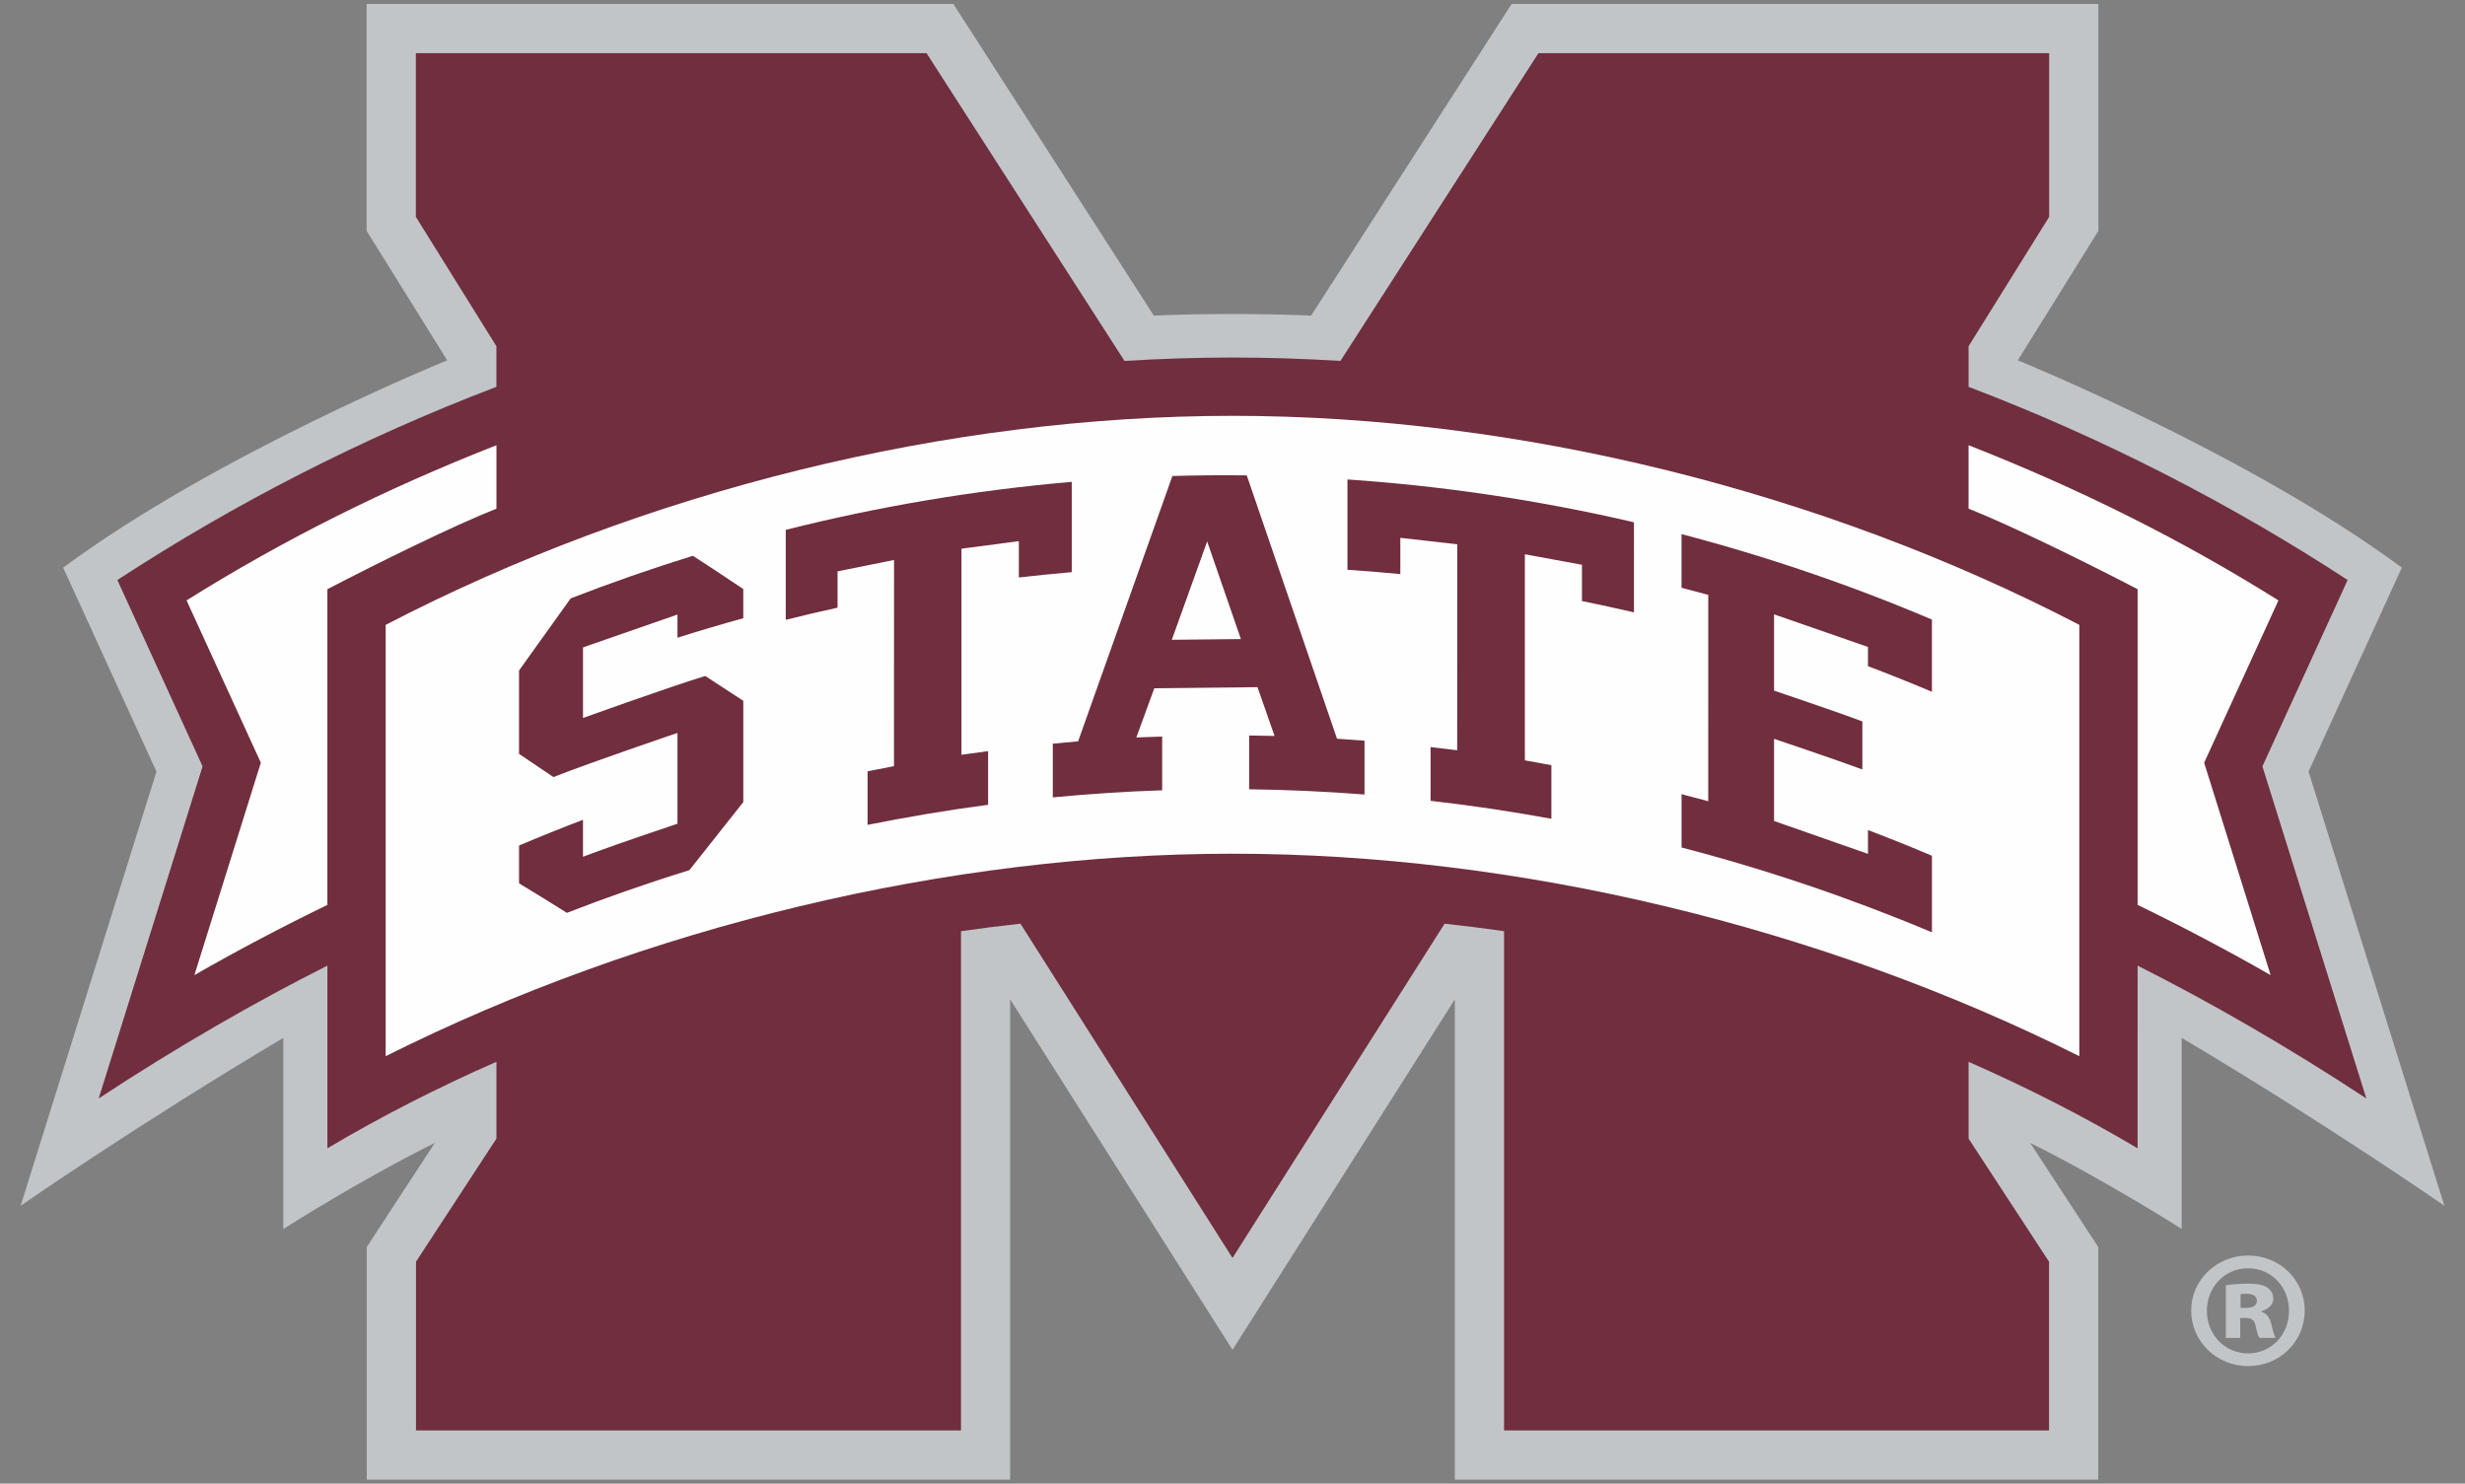
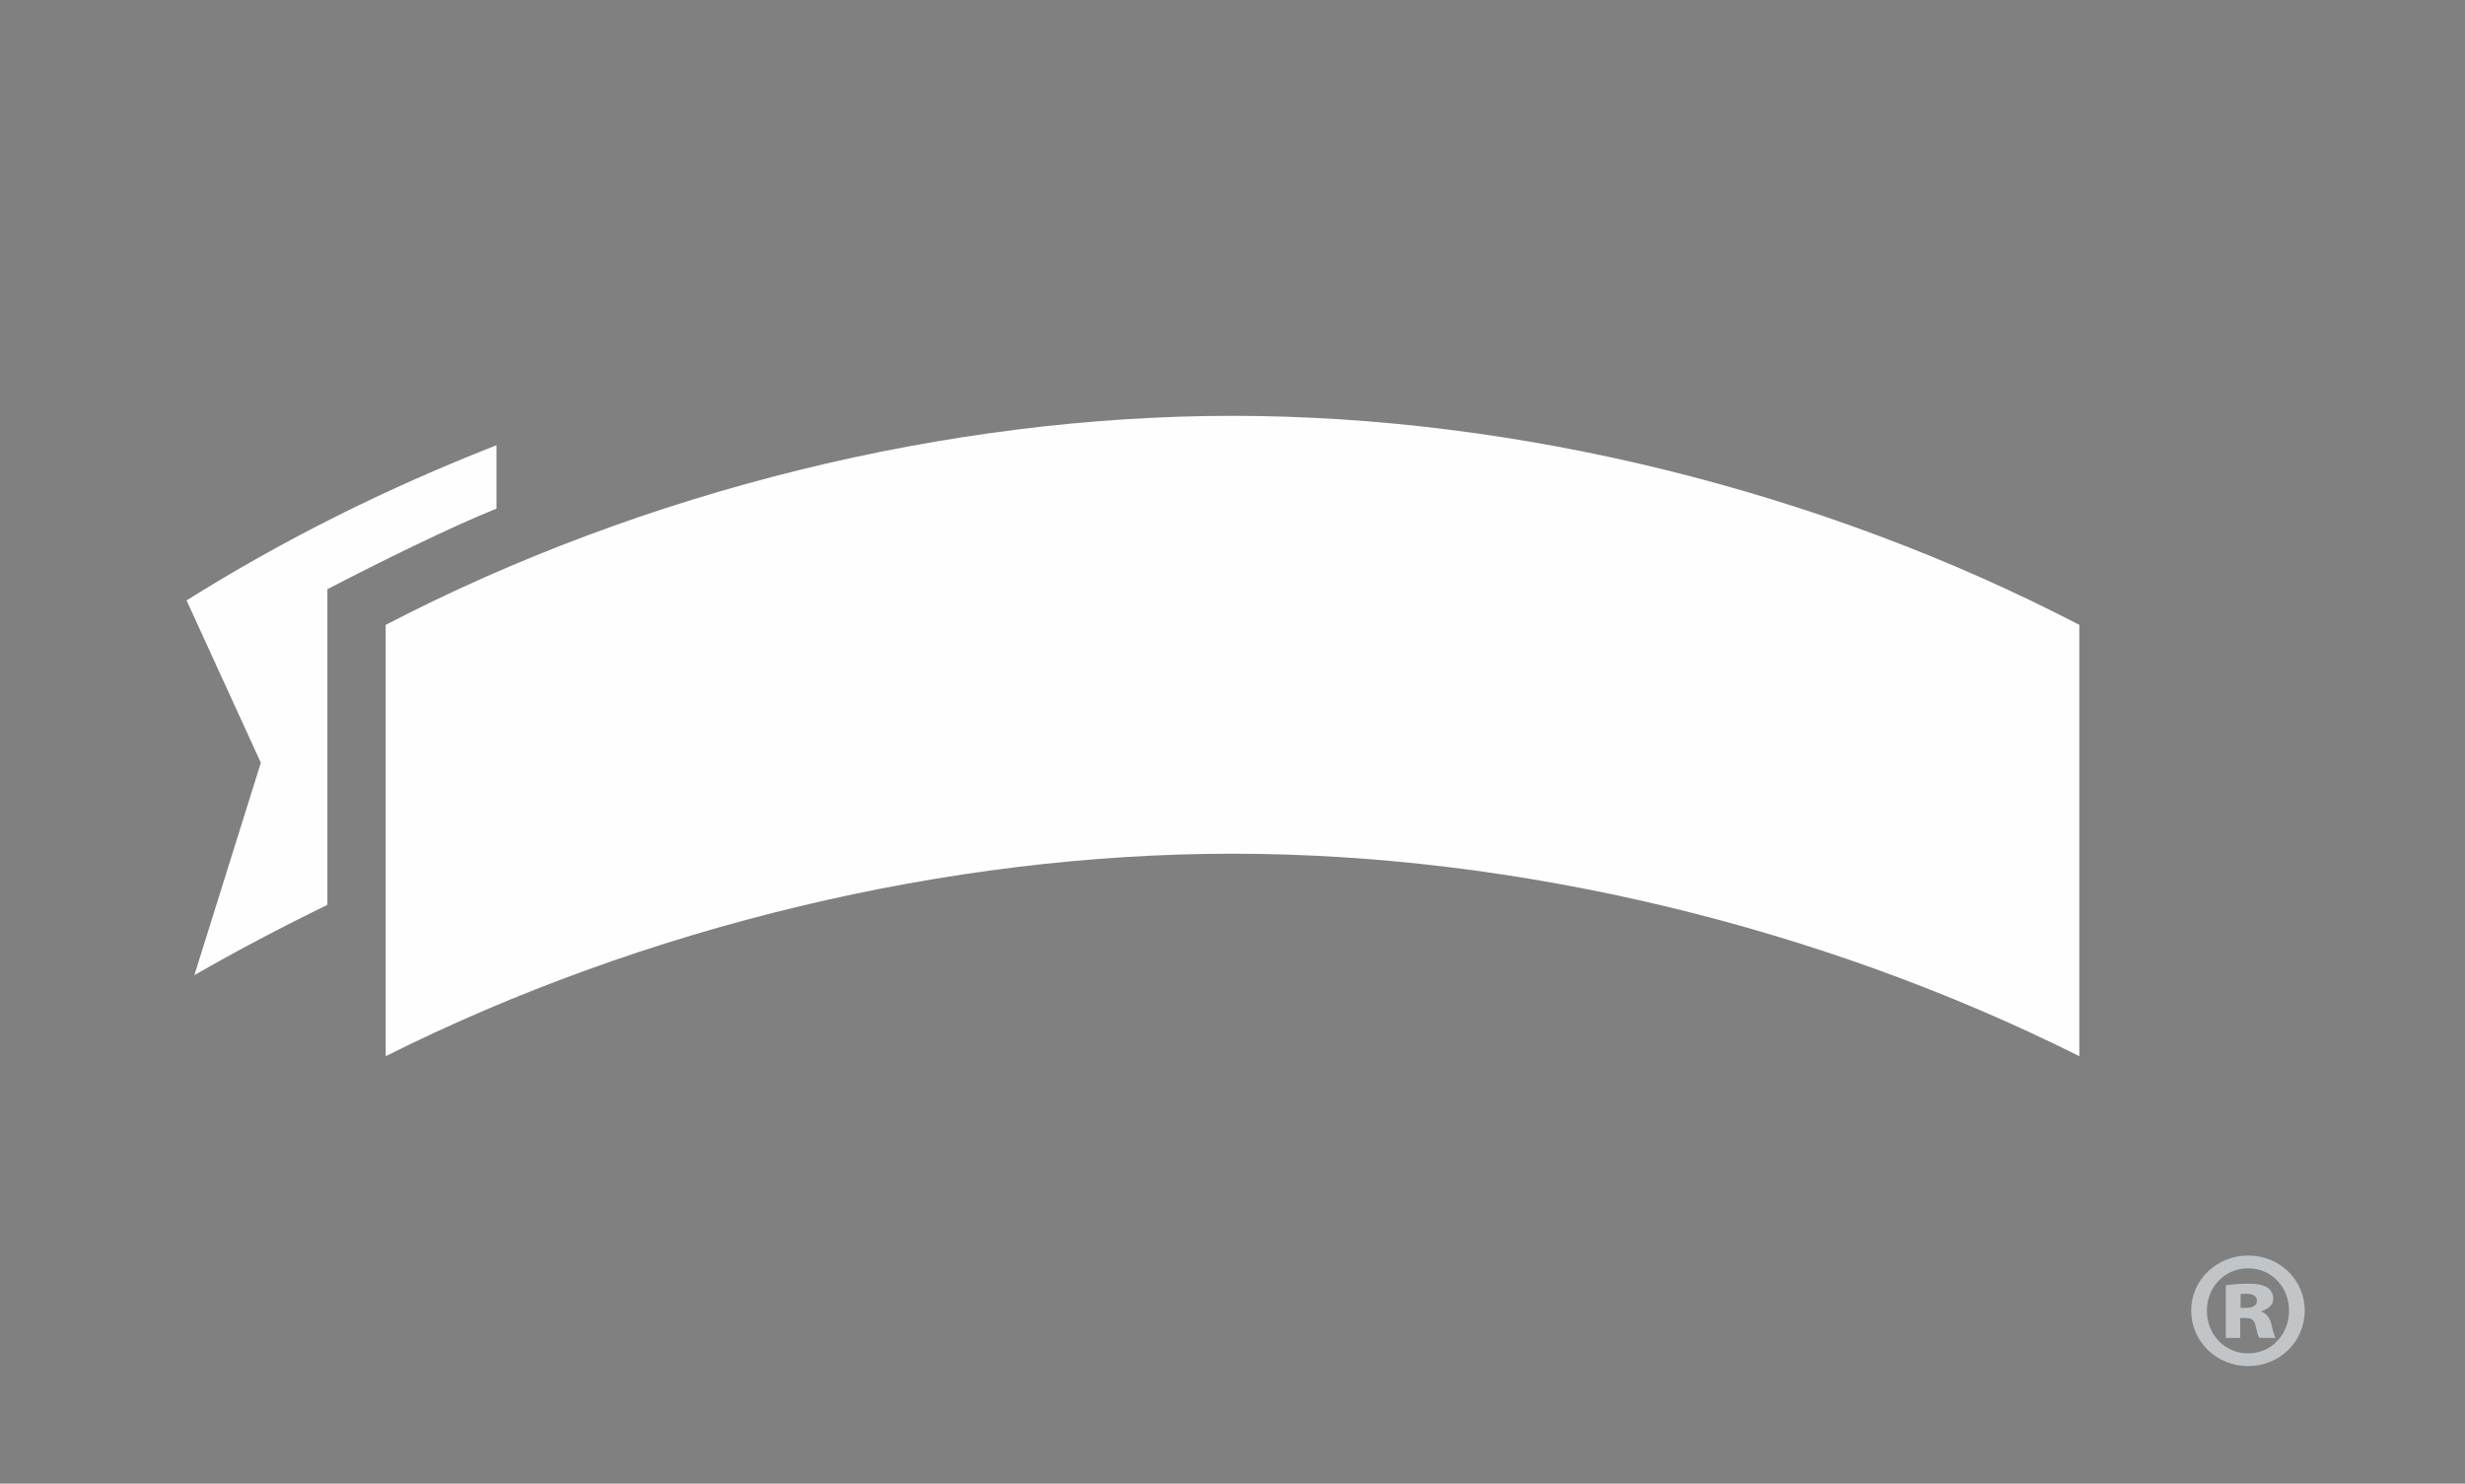
<svg xmlns="http://www.w3.org/2000/svg" version="1.1" id="Layer_1" x="0px" y="0px" viewBox="0 0 1080 650" style="enable-background:new 0 0 1080 650;" xml:space="preserve">
  <rect x="0" y="0" width="1080" height="650" fill="#808080" stroke="none" />
  <style type="text/css">
	.st0{fill:#C1C5C8;}
	.st1{fill:#702E3E;}
	.st2{fill:#FEFEFE;}
</style>
  <g>
-     <path class="st0" d="M1011.45,338.05l40.87-89.36c-67.32-49.86-168.26-90.83-168.26-90.83l35.3-56.69V1.74H662.29l-87.84,136.52   c-11.41-0.44-22.9-0.7-34.46-0.7c-11.56,0-23.03,0.25-34.46,0.7L417.71,1.74H160.64v99.43l35.3,56.69   c0,0-100.93,40.96-168.26,90.83l40.87,89.36l-59.5,190.2c0,0,51.59-35.84,115.09-73.53v83.71c0,0,33.72-21.51,66.37-37.7   l-29.83,45.64v101.9h281.9V437.83L540,591.37l97.42-153.55v210.44h281.9v-101.9l-29.83-45.64c32.65,16.2,66.37,37.7,66.37,37.7   v-83.72c63.5,37.69,115.09,73.54,115.09,73.54L1011.45,338.05z" />
-     <path class="st1" d="M862.5,169.48c58.94,22.44,114.89,51.19,166.08,84.63l-37.34,81.65l45.52,145.48   c-34.03-22.42-69.18-42.61-100.2-58.18l-0.01,80.03c-23.4-13.9-48.19-26.53-74.05-37.9v33.65l35.25,53.94v73.92H658.98V407.95   c-8.62-1.23-17.31-2.32-26.06-3.27L540,551.12l-92.9-146.45c-8.76,0.97-17.44,2.05-26.06,3.28V626.7H182.26v-73.92l35.25-53.94   v-33.67c-25.88,11.38-50.67,24.01-74.07,37.92v-80.03c-31.01,15.57-66.17,35.76-100.2,58.18l45.52-145.48l-37.34-81.65   c51.19-33.44,107.14-62.19,166.08-84.63V151.7l-35.3-56.69V23.29h223.74l86.75,134.84c15.82-0.97,31.59-1.49,47.3-1.49   c15.7,0,31.48,0.52,47.3,1.49l86.76-134.84H897.8v71.72l-35.3,56.69V169.48z" />
    <path class="st2" d="M217.51,195.06c-49.06,19.25-93.52,41.52-135.77,67.98l32.54,71.12l-29.12,93.06   c19.03-10.93,38.51-21.16,58.28-30.78v-138.3c22.24-11.58,55.19-27.81,74.07-35.29V195.06z" />
    <path class="st2" d="M540,374.02c124.75,0,257.61,31.92,371.02,88.71V273.76C797.68,214.88,664.53,182.18,540,182.18   c-124.53,0-257.69,32.7-371.02,91.58v188.97C282.39,405.94,415.25,374.02,540,374.02" />
-     <path class="st2" d="M862.49,195.06c49.05,19.25,93.51,41.52,135.77,67.98l-32.54,71.12l29.12,93.06   c-19.04-10.93-38.51-21.16-58.28-30.78v-138.3c-22.24-11.58-55.2-27.81-74.06-35.29V195.06z" />
    <path class="st0" d="M981.67,573h2.44c2.74,0,4.73-1.02,4.73-3.02c0-2.01-1.57-3.15-4.45-3.15c-1.14,0-2,0.13-2.72,0.13V573z    M981.53,586.18h-6.32v-23.08c1.86-0.29,5.31-0.72,9.61-0.72c4.87,0,7.03,0.72,8.59,1.72c1.58,1.01,2.59,2.74,2.59,5.01   c0,2.45-2.16,4.45-5.16,5.31v0.28c2.44,0.86,3.73,2.73,4.44,5.89c0.72,3.45,1.3,4.73,1.72,5.59h-7.03   c-0.71-0.86-1.14-2.86-1.72-5.31c-0.43-2.44-1.72-3.43-4.29-3.43h-2.44V586.18z M966.91,574.28c0,10.32,7.74,18.65,18.06,18.65   c10.32,0,17.93-8.33,17.93-18.65c0-10.31-7.6-18.62-17.93-18.62C974.64,555.65,966.91,563.97,966.91,574.28 M1009.77,574.14   c0,13.62-10.89,24.36-24.8,24.36c-13.76,0-24.94-10.74-24.94-24.36c0-13.34,11.18-24.08,24.94-24.08   C998.88,550.06,1009.77,560.8,1009.77,574.14" />
-     <path class="st1" d="M597.84,348.08c-16.79-1.3-33.73-2.08-50.55-2.29v-23.56l11.14,0.19c0.03,0-7.48-21.37-7.48-21.37l-45.21,0.48   l-7.87,21.56c0.01,0,11.32-0.4,11.32-0.4v23.54c-15.96,0.54-32.04,1.6-47.92,3.11v-23.53l11.09-1.02   c0.01-0.01,41.31-116.25,41.31-116.25c10.75-0.31,21.67-0.39,32.58-0.27l39.54,115.37c0,0,8.46,0.59,12.05,0.88V348.08z    M528.9,237.21c0.01-0.01-15.49,43.09-15.49,43.09l30.27-0.32L528.9,237.21z M777.27,269.15v33.43c0,0,26.59,8.93,38.7,13.49v21.05   c-11.48-4.28-38.7-13.43-38.7-13.43v36l41.16,14.4v-10.43c9.37,3.57,18.76,7.32,28.02,11.26v33.55   c-35.64-15-72.51-27.49-109.7-37.17v-23.36l11.69,3.1c0.01,0,0.01-90.42,0.01-90.42c0.01,0-11.71-3.11-11.71-3.11v-23.5   c37.23,9.75,74.12,22.32,109.7,37.43v31.63c-9.28-3.9-18.65-7.67-28.02-11.21v-8.42C818.43,283.44,777.27,269.15,777.27,269.15    M715.9,268.28c-7.55-1.74-15.18-3.41-22.78-4.95v-15.9l-25.03-4.61v90.3c0.01,0.03,11.62,2.12,11.62,2.12v23.48   c-17.5-3.22-35.26-5.86-52.93-7.88v-23.52l11.66,1.37c0.04,0.03,0.04-90.24,0.04-90.24l-24.95-2.82v15.89   c-7.68-0.74-15.45-1.39-23.16-1.89v-39.57c42.1,2.86,84.3,9.16,125.52,18.76V268.28z M325.66,270.85   c-9.67,2.67-19.32,5.52-28.84,8.54v-10.15l-41.39,14.39v30.93c0,0,38.17-13.74,53.56-18.4l16.67,10.87v44.38l-23.62,29.82   c-18.01,5.56-36.05,11.85-53.66,18.7c-7.04-4.42-14.07-8.76-20.97-12.93v-16.56c9.21-3.91,18.61-7.68,28.02-11.26v16.18l4.05-1.52   c11.45-4.29,37.34-12.95,37.34-12.95v-39.78c0,0-38.43,13.02-54.33,19.33l-15.08-10.15v-36.54l22.62-31.58   c17.44-6.78,35.46-13.06,53.56-18.66c7.27,4.68,14.67,9.6,22.07,14.56V270.85z M469.56,250.67c-7.75,0.67-15.49,1.45-23.17,2.33   v-15.91l-25.15,3.3v90.29c0.03,0,11.68-1.6,11.68-1.6v23.5c-17.63,2.33-35.34,5.3-52.8,8.81v-23.46l11.56-2.27   c0.03,0,0.03-90.33,0.03-90.33l-24.75,4.99v15.91c-7.55,1.64-15.14,3.45-22.69,5.32v-39.42c41.11-10.35,83.22-17.4,125.3-21.02   V250.67z" />
  </g>
</svg>